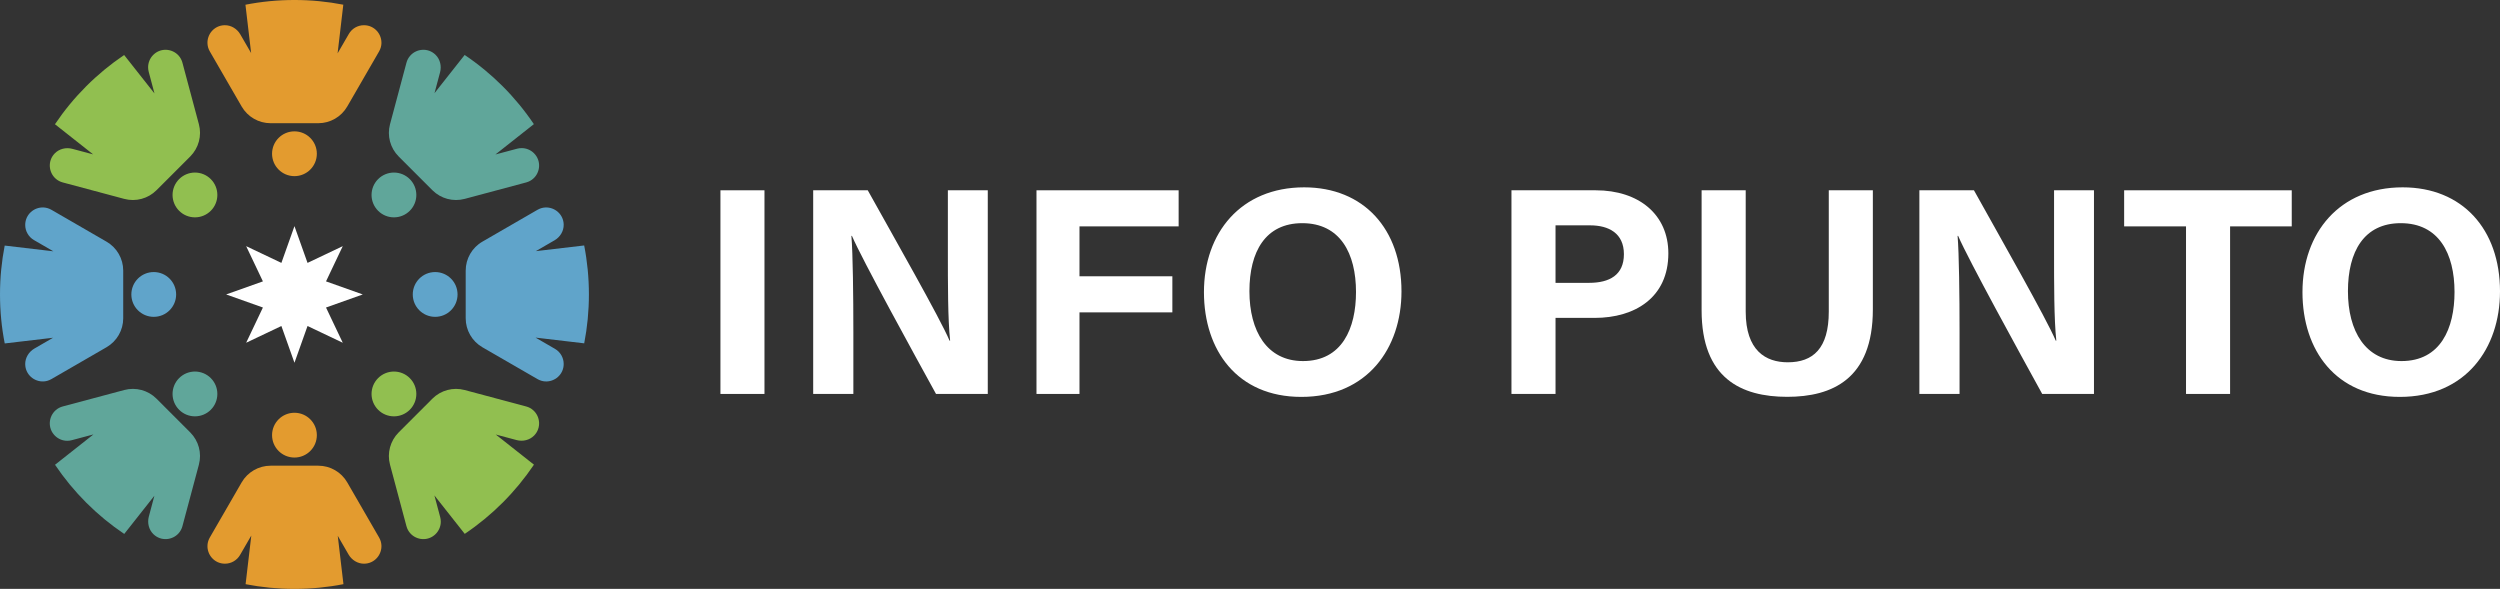
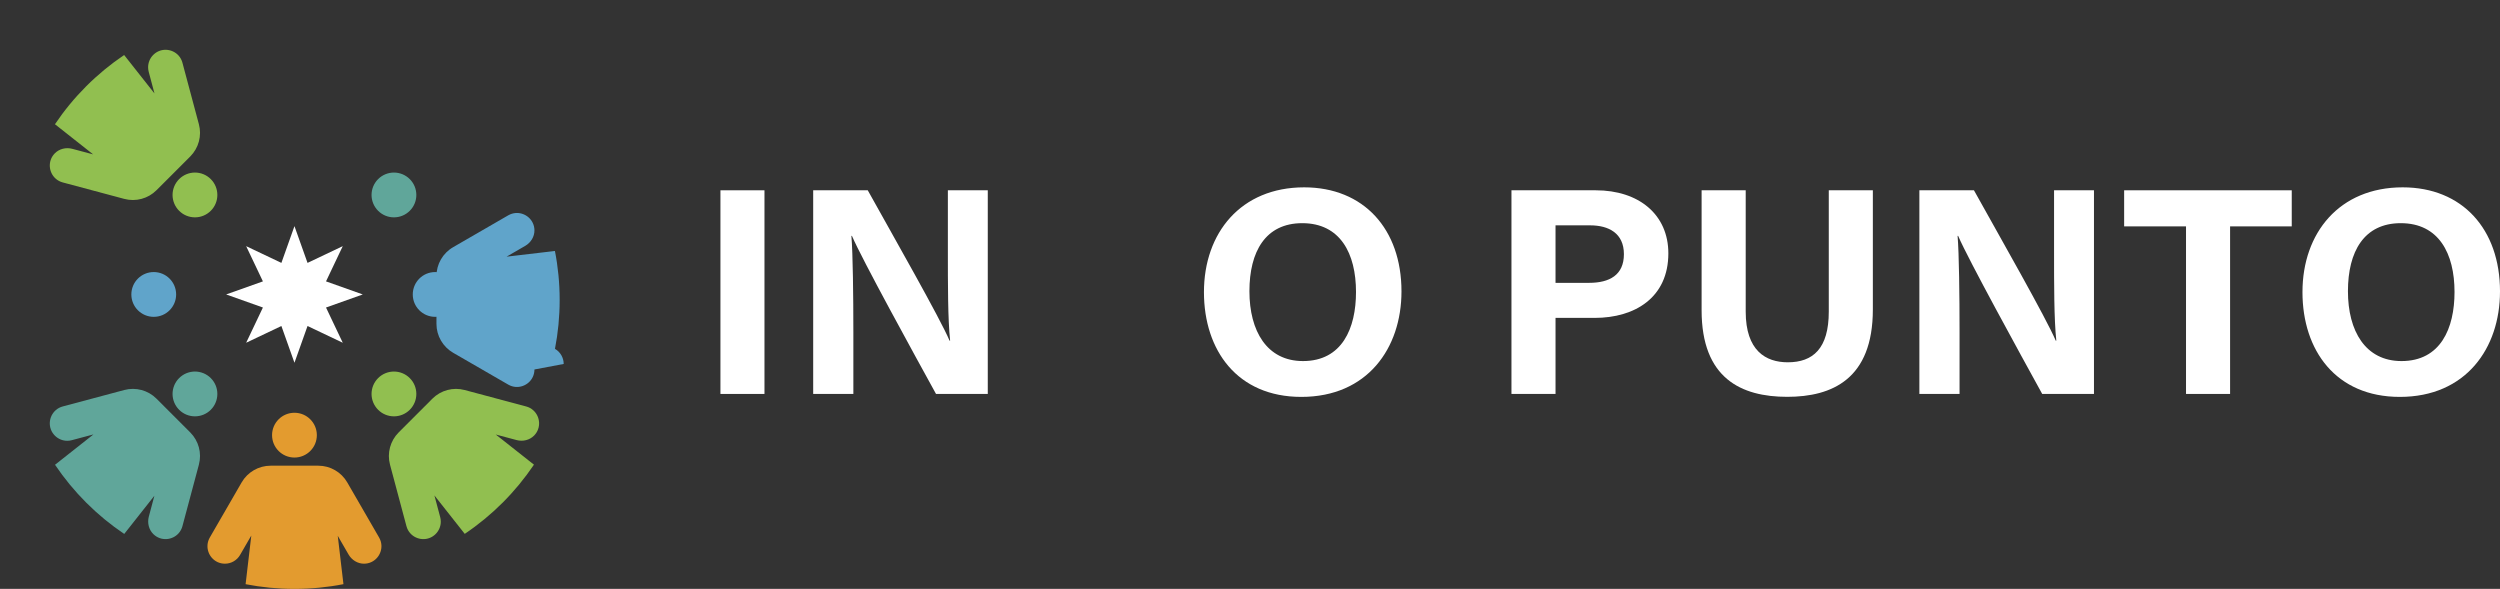
<svg xmlns="http://www.w3.org/2000/svg" id="Layer_1" data-name="Layer 1" viewBox="0 0 999.949 235.544">
  <rect x="0" y="0" width="999.949" height="235.544" fill="#333333" stroke="none" />
  <defs>
    <style>
      .cls-1 {
      fill: #fff;
      }

      .cls-2 {
      fill: #60a4ca;
      }

      .cls-3 {
      fill: #91bf50;
      }

      .cls-4 {
      fill: #60a69a;
      }

      .cls-5 {
      fill: #e39b2f;
      }
    </style>
  </defs>
  <g id="OBJECTS">
    <g>
      <g>
-         <path class="cls-2" d="M17.55,152.56c1.02-.07,2.047-.373,3.018-.936l1.963-1.132,20.069-11.599c4.136-2.392,6.683-6.802,6.683-11.572v-19.091c0-4.776-2.546-9.187-6.683-11.571l-20.069-11.607-1.963-1.133c-.971-.563-1.998-.858-3.01-.928-3.827-.267-7.471,2.729-7.471,6.978,0,1.252.331,2.448.936,3.489.598,1.048,1.47,1.935,2.546,2.561l7.773,4.502-19.464-2.293c-1.231,6.324-1.878,12.859-1.878,19.548,0,6.704.647,13.26,1.892,19.598l19.337-2.279-7.471,4.326c-2.23,1.294-3.7,3.658-3.672,6.239.042,4.213,3.665,7.161,7.463,6.901ZM21.285,135.031h.056l-.035.021s-.021-.021-.021-.021Z" />
        <path class="cls-2" d="M61.495,126.731c-4.947,0-8.957-4.01-8.957-8.957s4.01-8.957,8.957-8.957,8.957,4.01,8.957,8.957-4.01,8.957-8.957,8.957Z" />
      </g>
      <g>
-         <path class="cls-2" d="M225.464,145.575c0-1.245-.331-2.441-.936-3.489-.598-1.041-1.47-1.935-2.553-2.554l-7.773-4.502,19.471,2.293c1.231-6.324,1.878-12.859,1.878-19.548,0-6.704-.647-13.26-1.892-19.598l-19.337,2.272,7.471-4.326c2.23-1.287,3.7-3.658,3.672-6.232-.042-4.207-3.665-7.161-7.463-6.901-1.013.07-2.04.366-3.018.928l-1.963,1.133-20.076,11.607c-4.129,2.385-6.675,6.795-6.675,11.571v19.091c0,4.769,2.546,9.18,6.675,11.572l20.076,11.599,1.963,1.132c.971.563,1.998.865,3.018.936,3.82.26,7.463-2.729,7.463-6.985ZM214.202,100.521l.035-.021.028.021h-.063Z" />
+         <path class="cls-2" d="M225.464,145.575c0-1.245-.331-2.441-.936-3.489-.598-1.041-1.47-1.935-2.553-2.554c1.231-6.324,1.878-12.859,1.878-19.548,0-6.704-.647-13.26-1.892-19.598l-19.337,2.272,7.471-4.326c2.23-1.287,3.7-3.658,3.672-6.232-.042-4.207-3.665-7.161-7.463-6.901-1.013.07-2.04.366-3.018.928l-1.963,1.133-20.076,11.607c-4.129,2.385-6.675,6.795-6.675,11.571v19.091c0,4.769,2.546,9.18,6.675,11.572l20.076,11.599,1.963,1.132c.971.563,1.998.865,3.018.936,3.82.26,7.463-2.729,7.463-6.985ZM214.202,100.521l.035-.021.028.021h-.063Z" />
        <path class="cls-2" d="M174.054,108.817c4.947,0,8.957,4.01,8.957,8.957s-4.01,8.957-8.957,8.957-8.957-4.01-8.957-8.957,4.01-8.957,8.957-8.957Z" />
      </g>
      <g>
-         <path class="cls-5" d="M138.892,42.599l11.6-20.069,1.132-1.963c.563-.971.865-1.998.935-3.018.26-3.82-2.729-7.463-6.985-7.463-1.245,0-2.448.331-3.489.928-1.041.605-1.928,1.47-2.553,2.554l-4.502,7.773,2.286-19.464c-6.324-1.231-12.858-1.878-19.541-1.878-6.704,0-13.26.647-19.597,1.892l2.272,19.337-4.326-7.47c-1.287-2.237-3.658-3.7-6.233-3.672-4.213.042-7.161,3.665-6.894,7.463.063,1.02.366,2.047.928,3.018l1.119,1.941,11.614,20.09c2.391,4.136,6.802,6.683,11.572,6.683h19.091c4.769,0,9.18-2.546,11.572-6.683ZM100.52,21.342l-.021-.035.021-.021v.056Z" />
-         <path class="cls-5" d="M108.817,61.495c0-4.947,4.01-8.957,8.957-8.957s8.957,4.01,8.957,8.957-4.01,8.957-8.957,8.957-8.957-4.01-8.957-8.957Z" />
-       </g>
+         </g>
      <g>
        <path class="cls-5" d="M117.775,235.544c6.704,0,13.26-.647,19.597-1.892l-2.279-19.337,4.326,7.478c1.294,2.23,3.658,3.7,6.239,3.672,4.213-.042,7.161-3.665,6.9-7.463-.07-1.02-.373-2.047-.935-3.018l-1.132-1.962-11.6-20.076c-2.391-4.129-6.802-6.675-11.572-6.675h-19.091c-4.769,0-9.18,2.546-11.572,6.675l-11.614,20.097-1.119,1.941c-.563.971-.865,1.998-.928,3.011-.275,3.827,2.722,7.47,6.971,7.47,1.245,0,2.447-.331,3.489-.936,1.048-.605,1.935-1.477,2.56-2.553l4.502-7.773-2.286,19.464c6.324,1.231,12.858,1.878,19.541,1.878ZM135.03,214.202l.021.035-.021.028v-.063Z" />
        <circle class="cls-5" cx="117.775" cy="174.053" r="8.957" />
      </g>
      <g>
-         <path class="cls-4" d="M185.861,79.55l22.397-5.993,2.188-.584c1.09-.288,2.026-.802,2.793-1.477,2.891-2.511,3.355-7.203.344-10.207-1.329-1.33-3.116-2.047-4.945-2.047-.598,0-1.203.077-1.794.232l-8.68,2.314,15.37-12.134c-7.344-10.917-16.763-20.329-27.68-27.673l-12.064,15.278,2.23-8.343c.661-2.49.028-5.205-1.815-7.006-3.011-2.947-7.66-2.476-10.151.401-.675.767-1.196,1.702-1.484,2.793l-.584,2.188-5.986,22.397c-1.238,4.608.085,9.525,3.461,12.901l5.979,5.986,7.513,7.513c3.376,3.376,8.293,4.692,12.908,3.461ZM173.77,37.344h.028l-.042.042s.014-.042.014-.042Z" />
        <path class="cls-4" d="M151.236,71.645c3.498-3.498,9.17-3.498,12.668,0,3.498,3.498,3.498,9.17,0,12.668-3.498,3.498-9.17,3.498-12.668,0-3.498-3.498-3.498-9.17,0-12.668Z" />
      </g>
      <g>
        <path class="cls-4" d="M61.345,213.64c3.011,2.947,7.66,2.469,10.157-.408.668-.767,1.182-1.702,1.47-2.786l.577-2.167,6-22.418c1.231-4.614-.085-9.531-3.461-12.908l-13.499-13.499c-3.369-3.369-8.293-4.692-12.901-3.454l-22.397,5.986-2.188.584c-1.09.288-2.026.809-2.793,1.484-2.891,2.511-3.355,7.196-.344,10.207,1.329,1.329,3.109,2.047,4.931,2.047.605,0,1.21-.077,1.808-.239l8.68-2.314-15.377,12.141c7.351,10.91,16.763,20.322,27.687,27.666l12.056-15.271-2.223,8.343c-.661,2.49-.028,5.198,1.815,7.006ZM61.788,198.165l-.007.035-.035.007s.042-.042.042-.042Z" />
        <path class="cls-4" d="M84.313,163.903c-3.498,3.498-9.17,3.498-12.668,0-3.498-3.498-3.498-9.17,0-12.668,3.498-3.498,9.17-3.498,12.668,0,3.498,3.498,3.498,9.169,0,12.668Z" />
      </g>
      <g>
        <path class="cls-3" d="M174.262,213.584c1.33-1.329,2.047-3.109,2.047-4.938,0-.598-.077-1.21-.239-1.808l-2.314-8.673,12.134,15.37c10.917-7.344,20.329-16.763,27.68-27.68l-15.278-12.064,8.343,2.23c2.49.661,5.198.028,7.006-1.815,2.941-3.011,2.469-7.653-.401-10.15-.767-.675-1.703-1.196-2.793-1.484l-2.188-.584-22.397-5.986c-4.614-1.238-9.531.084-12.908,3.454l-5.979,5.986-7.513,7.513c-3.376,3.376-4.699,8.293-3.461,12.908l5.986,22.397.584,2.188c.288,1.09.809,2.026,1.484,2.793,2.511,2.891,7.196,3.348,10.207.345ZM198.165,173.756l.035.014.007.028-.042-.042Z" />
        <path class="cls-3" d="M163.904,151.236c3.498,3.498,3.498,9.169,0,12.668-3.498,3.498-9.17,3.498-12.668,0-3.498-3.498-3.498-9.17,0-12.668,3.498-3.498,9.17-3.498,12.668,0Z" />
      </g>
      <g>
        <path class="cls-3" d="M62.59,76.089l5.986-5.979,1.534-1.534,5.979-5.986c3.376-3.376,4.692-8.293,3.461-12.901l-6-22.418-.577-2.167c-.288-1.09-.802-2.026-1.47-2.793-2.518-2.891-7.21-3.355-10.214-.345-1.33,1.33-2.047,3.116-2.047,4.945,0,.598.077,1.203.232,1.794l2.314,8.681-12.134-15.377c-10.917,7.351-20.329,16.763-27.673,27.687l15.278,12.057-8.343-2.223c-2.49-.661-5.205-.028-7.006,1.815-2.947,3.004-2.469,7.66.408,10.151.767.675,1.702,1.189,2.785,1.477l2.188.584,22.397,5.993c4.608,1.231,9.532-.085,12.901-3.461ZM37.344,61.782v-.035l.042.042-.042-.007Z" />
        <path class="cls-3" d="M71.645,84.312c-3.498-3.498-3.498-9.17,0-12.668,3.498-3.498,9.17-3.498,12.668,0s3.498,9.17,0,12.668c-3.498,3.498-9.17,3.498-12.668,0Z" />
      </g>
      <polygon class="cls-1" points="117.778 90.452 123.006 105.153 137.098 98.454 130.4 112.546 145.101 117.774 130.4 123.002 137.098 137.094 123.006 130.395 117.778 145.096 112.55 130.395 98.458 137.094 105.157 123.002 90.456 117.774 105.157 112.546 98.458 98.454 112.55 105.153 117.778 90.452" />
    </g>
  </g>
  <g>
    <path class="cls-1" d="M305.774,76.114v81.456h-17.613v-81.456h17.613Z" />
    <path class="cls-1" d="M325.257,157.57v-81.456h21.829c10.174,18.289,28.979,51.275,32.721,60.151h.223c-.917-8.501-.903-22.646-.903-36.011v-24.141h15.963v81.456h-20.704c-8.752-15.916-29.589-53.81-33.624-63.219h-.222c.591,7.125.785,23.856.785,38.445v24.773h-16.067Z" />
-     <path class="cls-1" d="M414.574,76.114h56.856v14.435h-39.659v19.959h37.149v14.435h-37.149v32.626h-17.197v-81.456Z" />
    <path class="cls-1" d="M560.563,116.563c0,22.671-13.611,42.188-40.067,42.188-25.564,0-38.942-18.578-38.942-41.909,0-23.706,14.778-41.91,40.081-41.91,23.829,0,38.929,16.696,38.929,41.631ZM499.743,116.487c0,15.902,6.979,27.933,21.419,27.933,15.665,0,21.212-13.118,21.212-27.634,0-15.41-6.312-27.521-21.495-27.521-14.715,0-21.136,11.363-21.136,27.223Z" />
    <path class="cls-1" d="M604.552,76.114h33.698c17.307,0,29.056,9.74,29.056,25.223,0,17.695-13.398,25.814-29.467,25.814h-15.659v30.419h-17.628v-81.456ZM622.179,113.131h13.441c8.15,0,13.911-3.137,13.911-11.454,0-8.401-6.077-11.544-13.542-11.544h-13.81v22.998Z" />
    <path class="cls-1" d="M698.247,76.114v48.535c0,15.631,8.037,20.262,16.822,20.262,10.078,0,16.405-5.477,16.405-20.262v-48.535h17.627v47.66c0,27.851-16.306,34.949-34.269,34.949-18.385,0-34.227-7.405-34.227-34.613v-47.996h17.642Z" />
    <path class="cls-1" d="M767.711,157.57v-81.456h21.829c10.174,18.289,28.98,51.275,32.722,60.151h.223c-.917-8.501-.903-22.646-.903-36.011v-24.141h15.963v81.456h-20.704c-8.751-15.916-29.589-53.81-33.624-63.219h-.222c.59,7.125.784,23.856.784,38.445v24.773h-16.067Z" />
    <path class="cls-1" d="M874.363,90.549h-24.749v-14.435h67.035v14.435h-24.659v67.02h-17.627v-67.02Z" />
    <path class="cls-1" d="M999.949,116.563c0,22.671-13.611,42.188-40.067,42.188-25.564,0-38.942-18.578-38.942-41.909,0-23.706,14.778-41.91,40.081-41.91,23.829,0,38.929,16.696,38.929,41.631ZM939.129,116.487c0,15.902,6.979,27.933,21.419,27.933,15.665,0,21.212-13.118,21.212-27.634,0-15.41-6.312-27.521-21.495-27.521-14.715,0-21.136,11.363-21.136,27.223Z" />
  </g>
</svg>